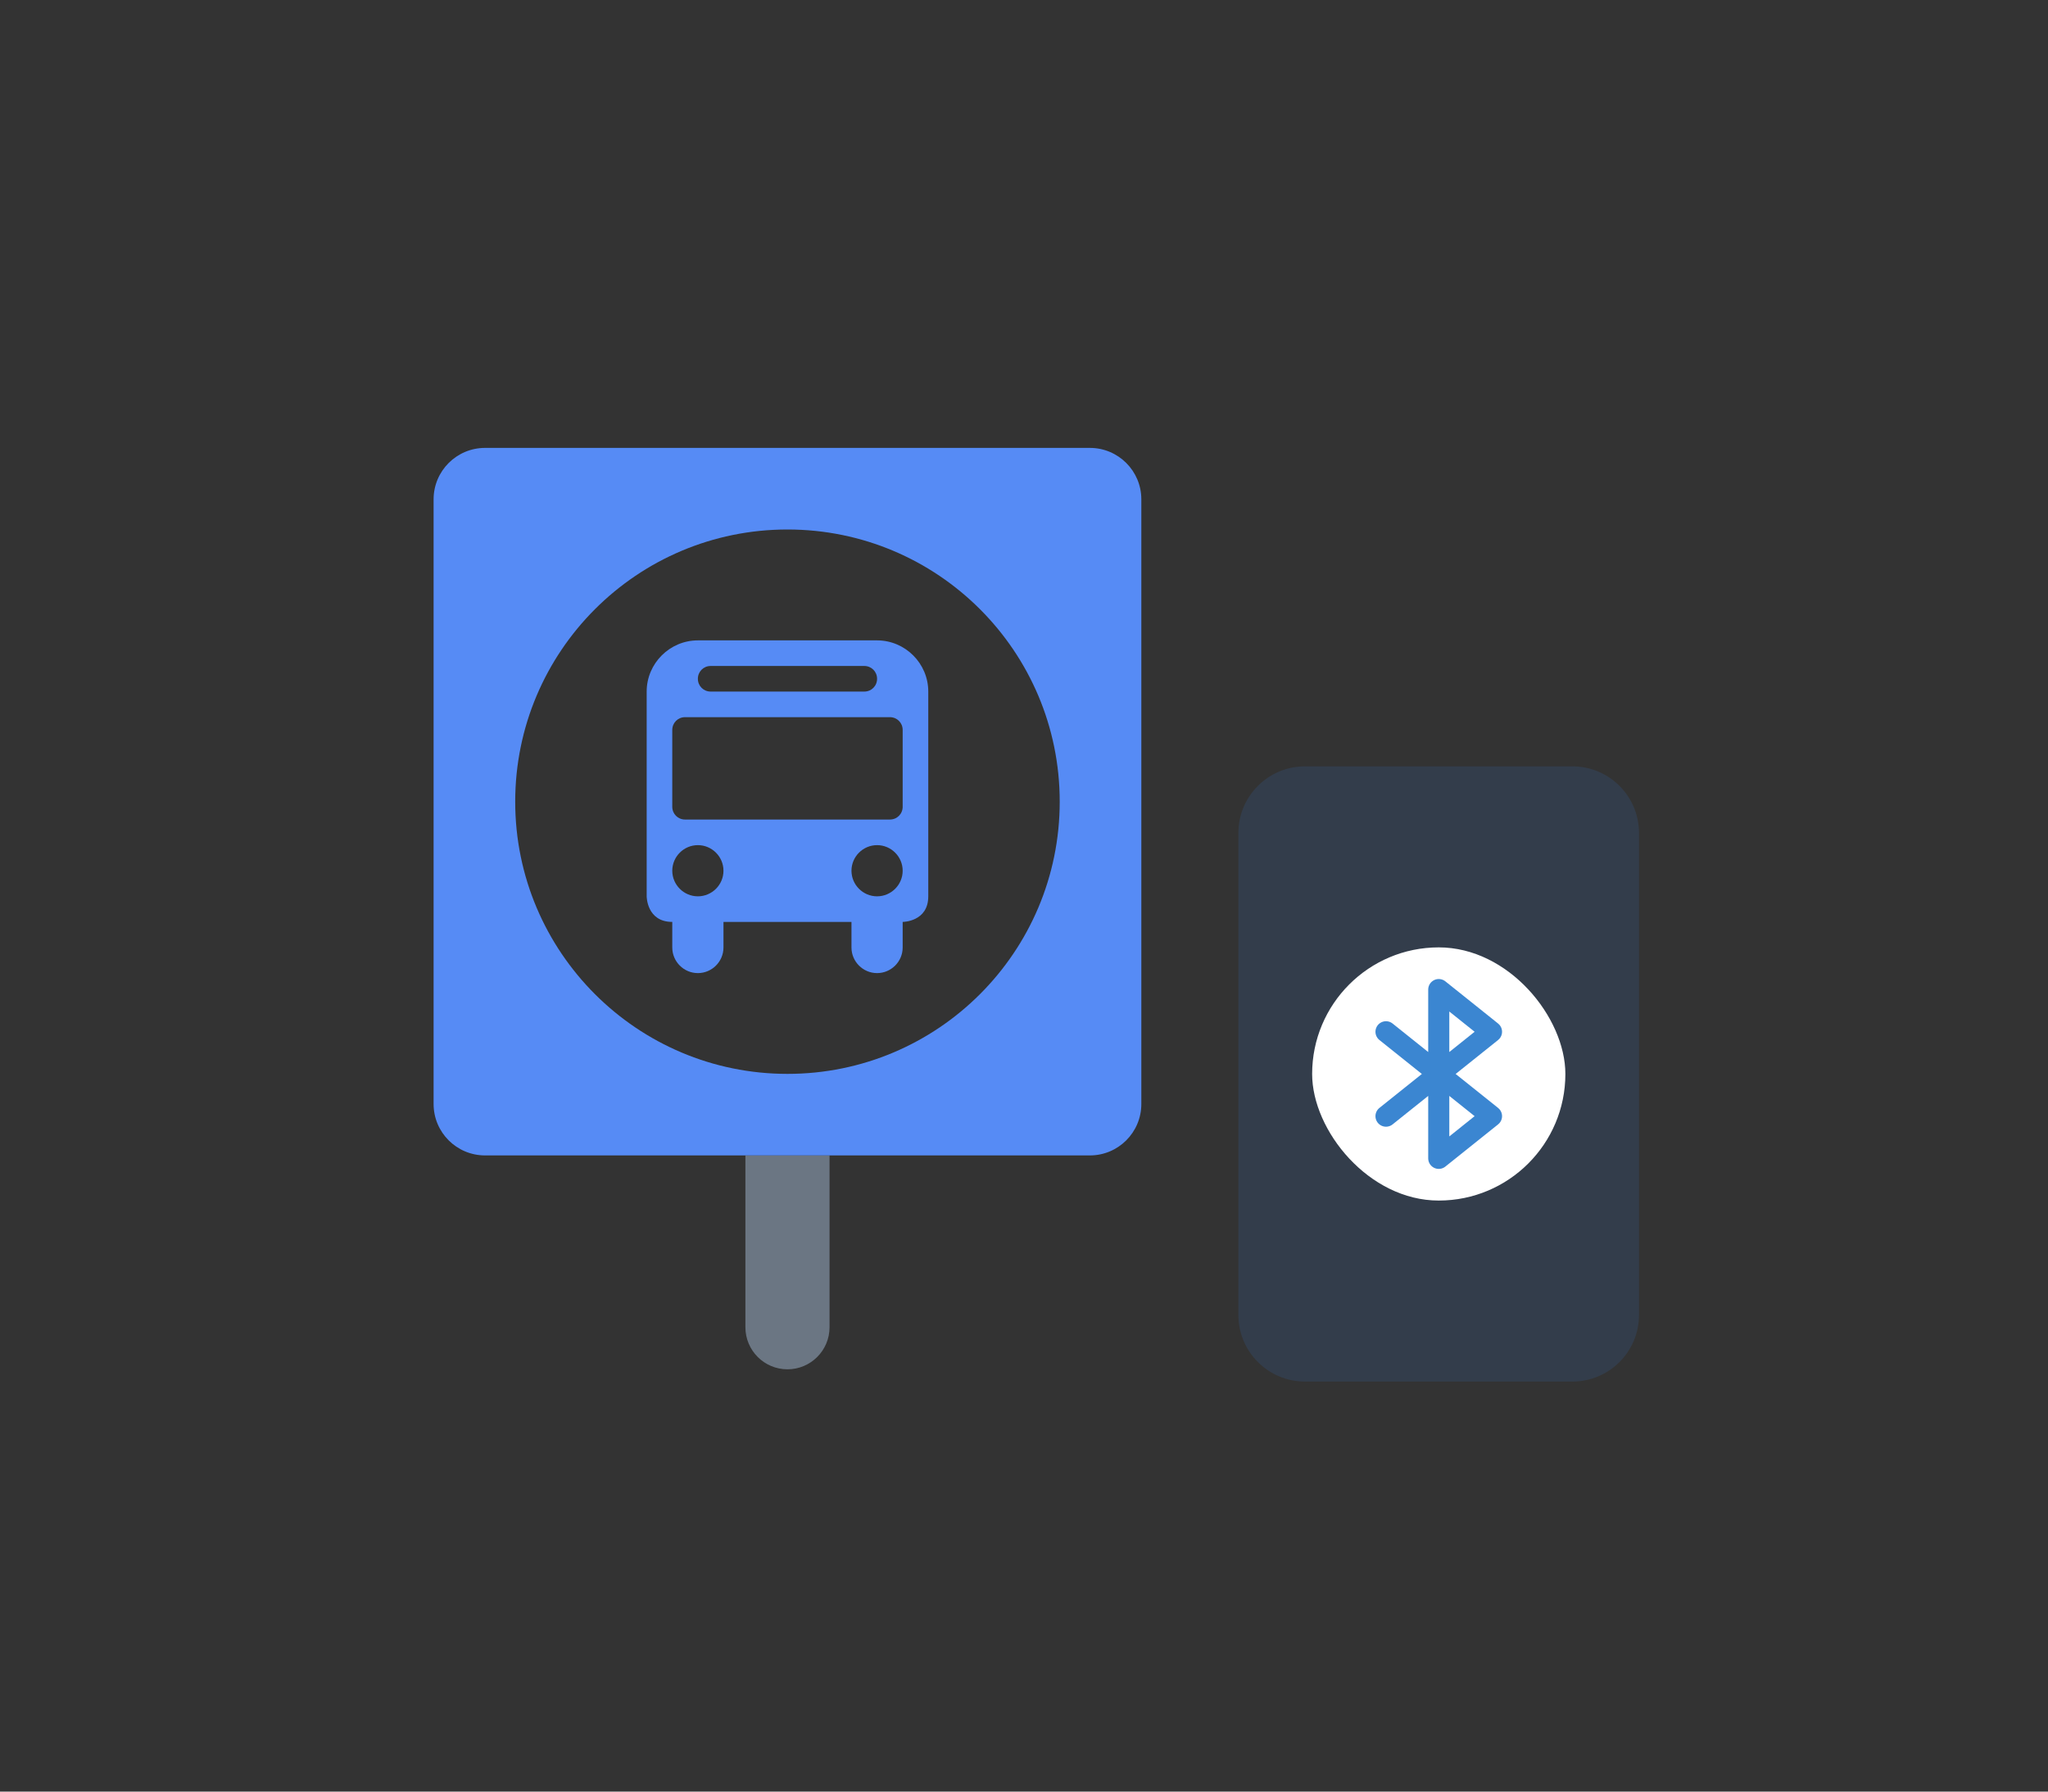
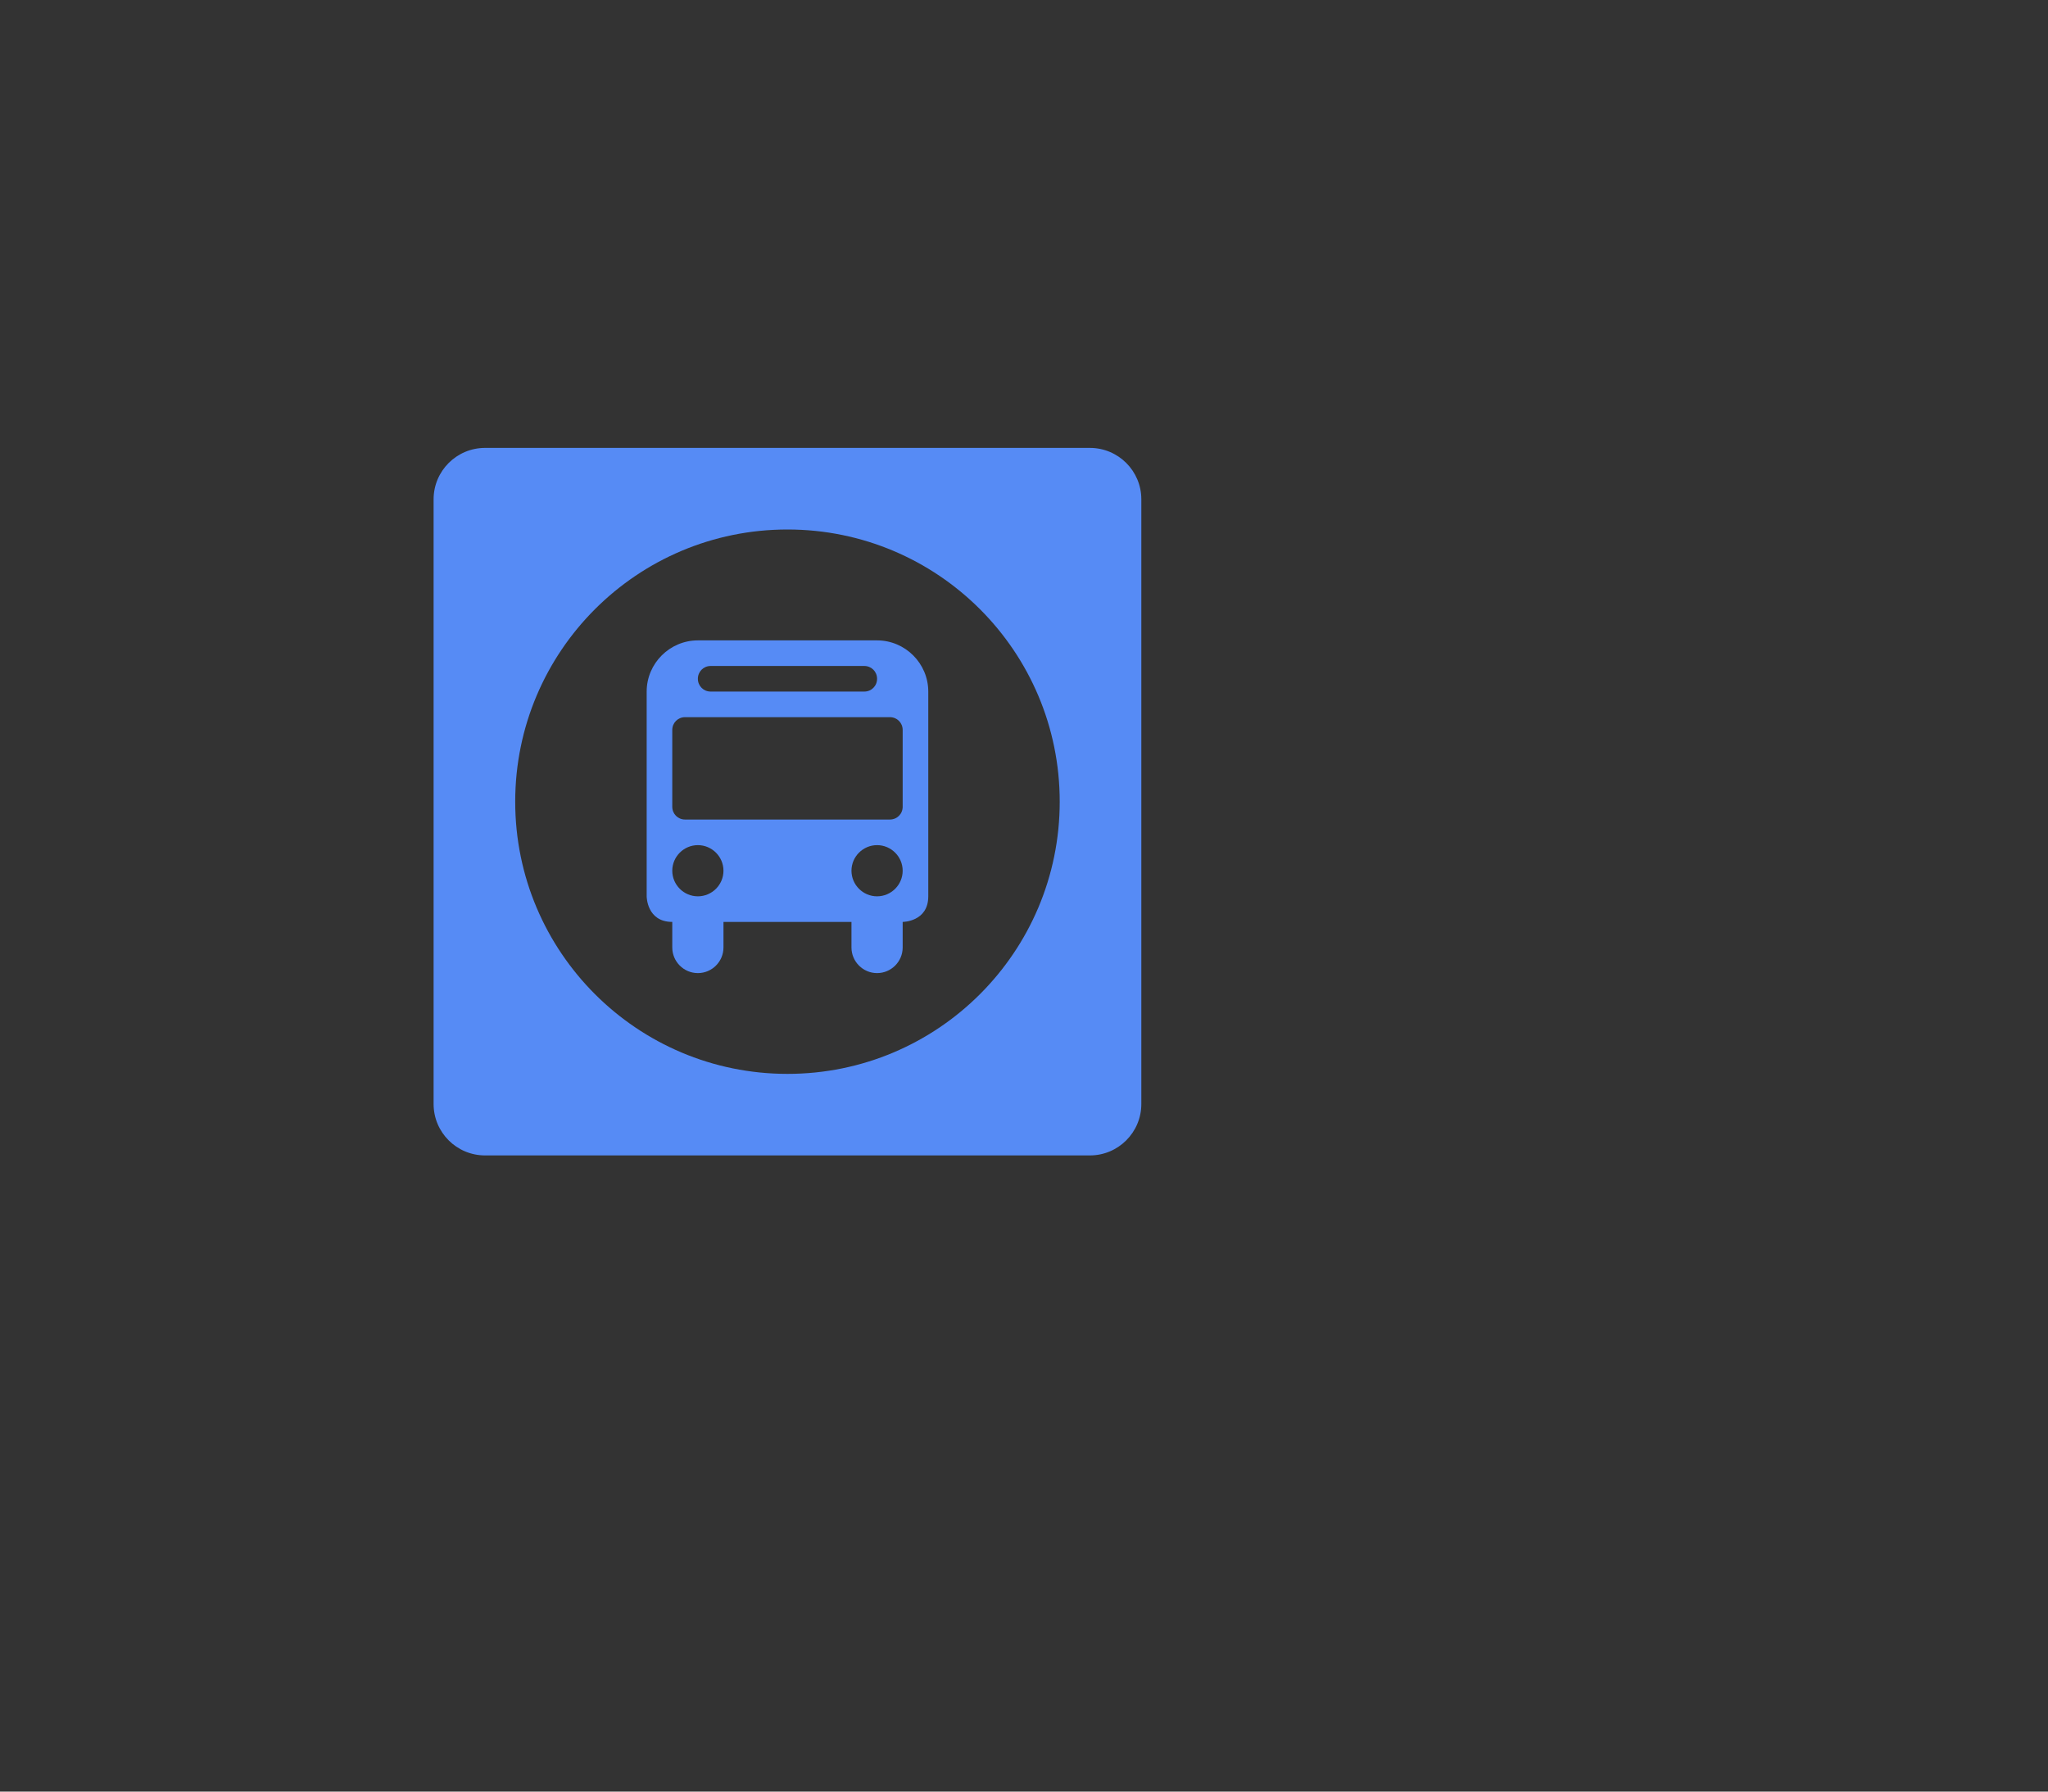
<svg xmlns="http://www.w3.org/2000/svg" width="120" height="105" viewBox="0 0 120 105" fill="none">
  <rect x="0" y="0" width="120" height="105" fill="#333333" stroke="none" />
-   <path d="M48.606 67.719H43.676V77.786C43.676 79.147 44.779 80.251 46.141 80.251C47.502 80.251 48.606 79.147 48.606 77.786V67.719Z" fill="#6B7683" />
  <path d="M63.859 26.25H28.423C26.758 26.25 25.406 27.6 25.406 29.265V64.701C25.406 66.368 26.756 67.716 28.423 67.716H63.859C65.524 67.716 66.875 66.366 66.875 64.701V29.265C66.875 27.6 65.525 26.25 63.859 26.25ZM46.141 62.937C37.33 62.937 30.188 55.795 30.188 46.984C30.188 38.173 37.33 31.032 46.141 31.032C54.952 31.032 62.093 38.173 62.093 46.984C62.093 55.795 54.952 62.937 46.141 62.937Z" fill="#568BF5" />
  <path d="M37.891 40.531C37.891 38.881 39.241 37.531 40.891 37.531H51.391C53.041 37.531 54.391 38.881 54.391 40.531V52.531C54.391 54.031 52.891 54.031 52.891 54.031V55.531C52.891 56.356 52.216 57.031 51.391 57.031C50.566 57.031 49.891 56.356 49.891 55.531V54.031H42.391V55.531C42.391 56.356 41.716 57.031 40.891 57.031C40.066 57.031 39.391 56.356 39.391 55.531V54.031C37.891 54.031 37.891 52.531 37.891 52.531V40.531ZM40.141 42.031C39.721 42.031 39.391 42.361 39.391 42.781V47.281C39.391 47.701 39.721 48.031 40.141 48.031H52.141C52.561 48.031 52.891 47.701 52.891 47.281V42.781C52.891 42.361 52.561 42.031 52.141 42.031H40.141ZM40.891 49.531C40.066 49.531 39.391 50.206 39.391 51.031C39.391 51.856 40.066 52.531 40.891 52.531C41.716 52.531 42.391 51.856 42.391 51.031C42.391 50.206 41.716 49.531 40.891 49.531ZM51.391 49.531C50.566 49.531 49.891 50.206 49.891 51.031C49.891 51.856 50.566 52.531 51.391 52.531C52.216 52.531 52.891 51.856 52.891 51.031C52.891 50.206 52.216 49.531 51.391 49.531ZM40.891 39.781C40.891 40.201 41.221 40.531 41.641 40.531H50.641C51.061 40.531 51.391 40.201 51.391 39.781C51.391 39.361 51.061 39.031 50.641 39.031H41.641C41.221 39.031 40.891 39.361 40.891 39.781Z" fill="#568BF5" />
  <g clip-path="url(#clip0_1560_15231)">
-     <path d="M92.131 44.914H76.466C74.31 44.914 72.562 46.662 72.562 48.817V77.067C72.562 79.223 74.31 80.97 76.466 80.97H92.131C94.287 80.97 96.035 79.223 96.035 77.067V48.817C96.035 46.662 94.287 44.914 92.131 44.914Z" fill="#333D4B" />
    <rect x="76.883" y="55.523" width="14.838" height="14.838" rx="7.419" fill="white" />
-     <path d="M81.211 60.469L87.393 65.415L84.302 67.888V57.996L87.393 60.469L81.211 65.415" stroke="#3B86D1" stroke-width="1.236" stroke-linecap="round" stroke-linejoin="round" />
  </g>
  <defs>
    <clipPath id="clip0_1560_15231">
-       <rect width="39.12" height="39.12" fill="white" transform="translate(64.742 43.379)" />
-     </clipPath>
+       </clipPath>
  </defs>
</svg>